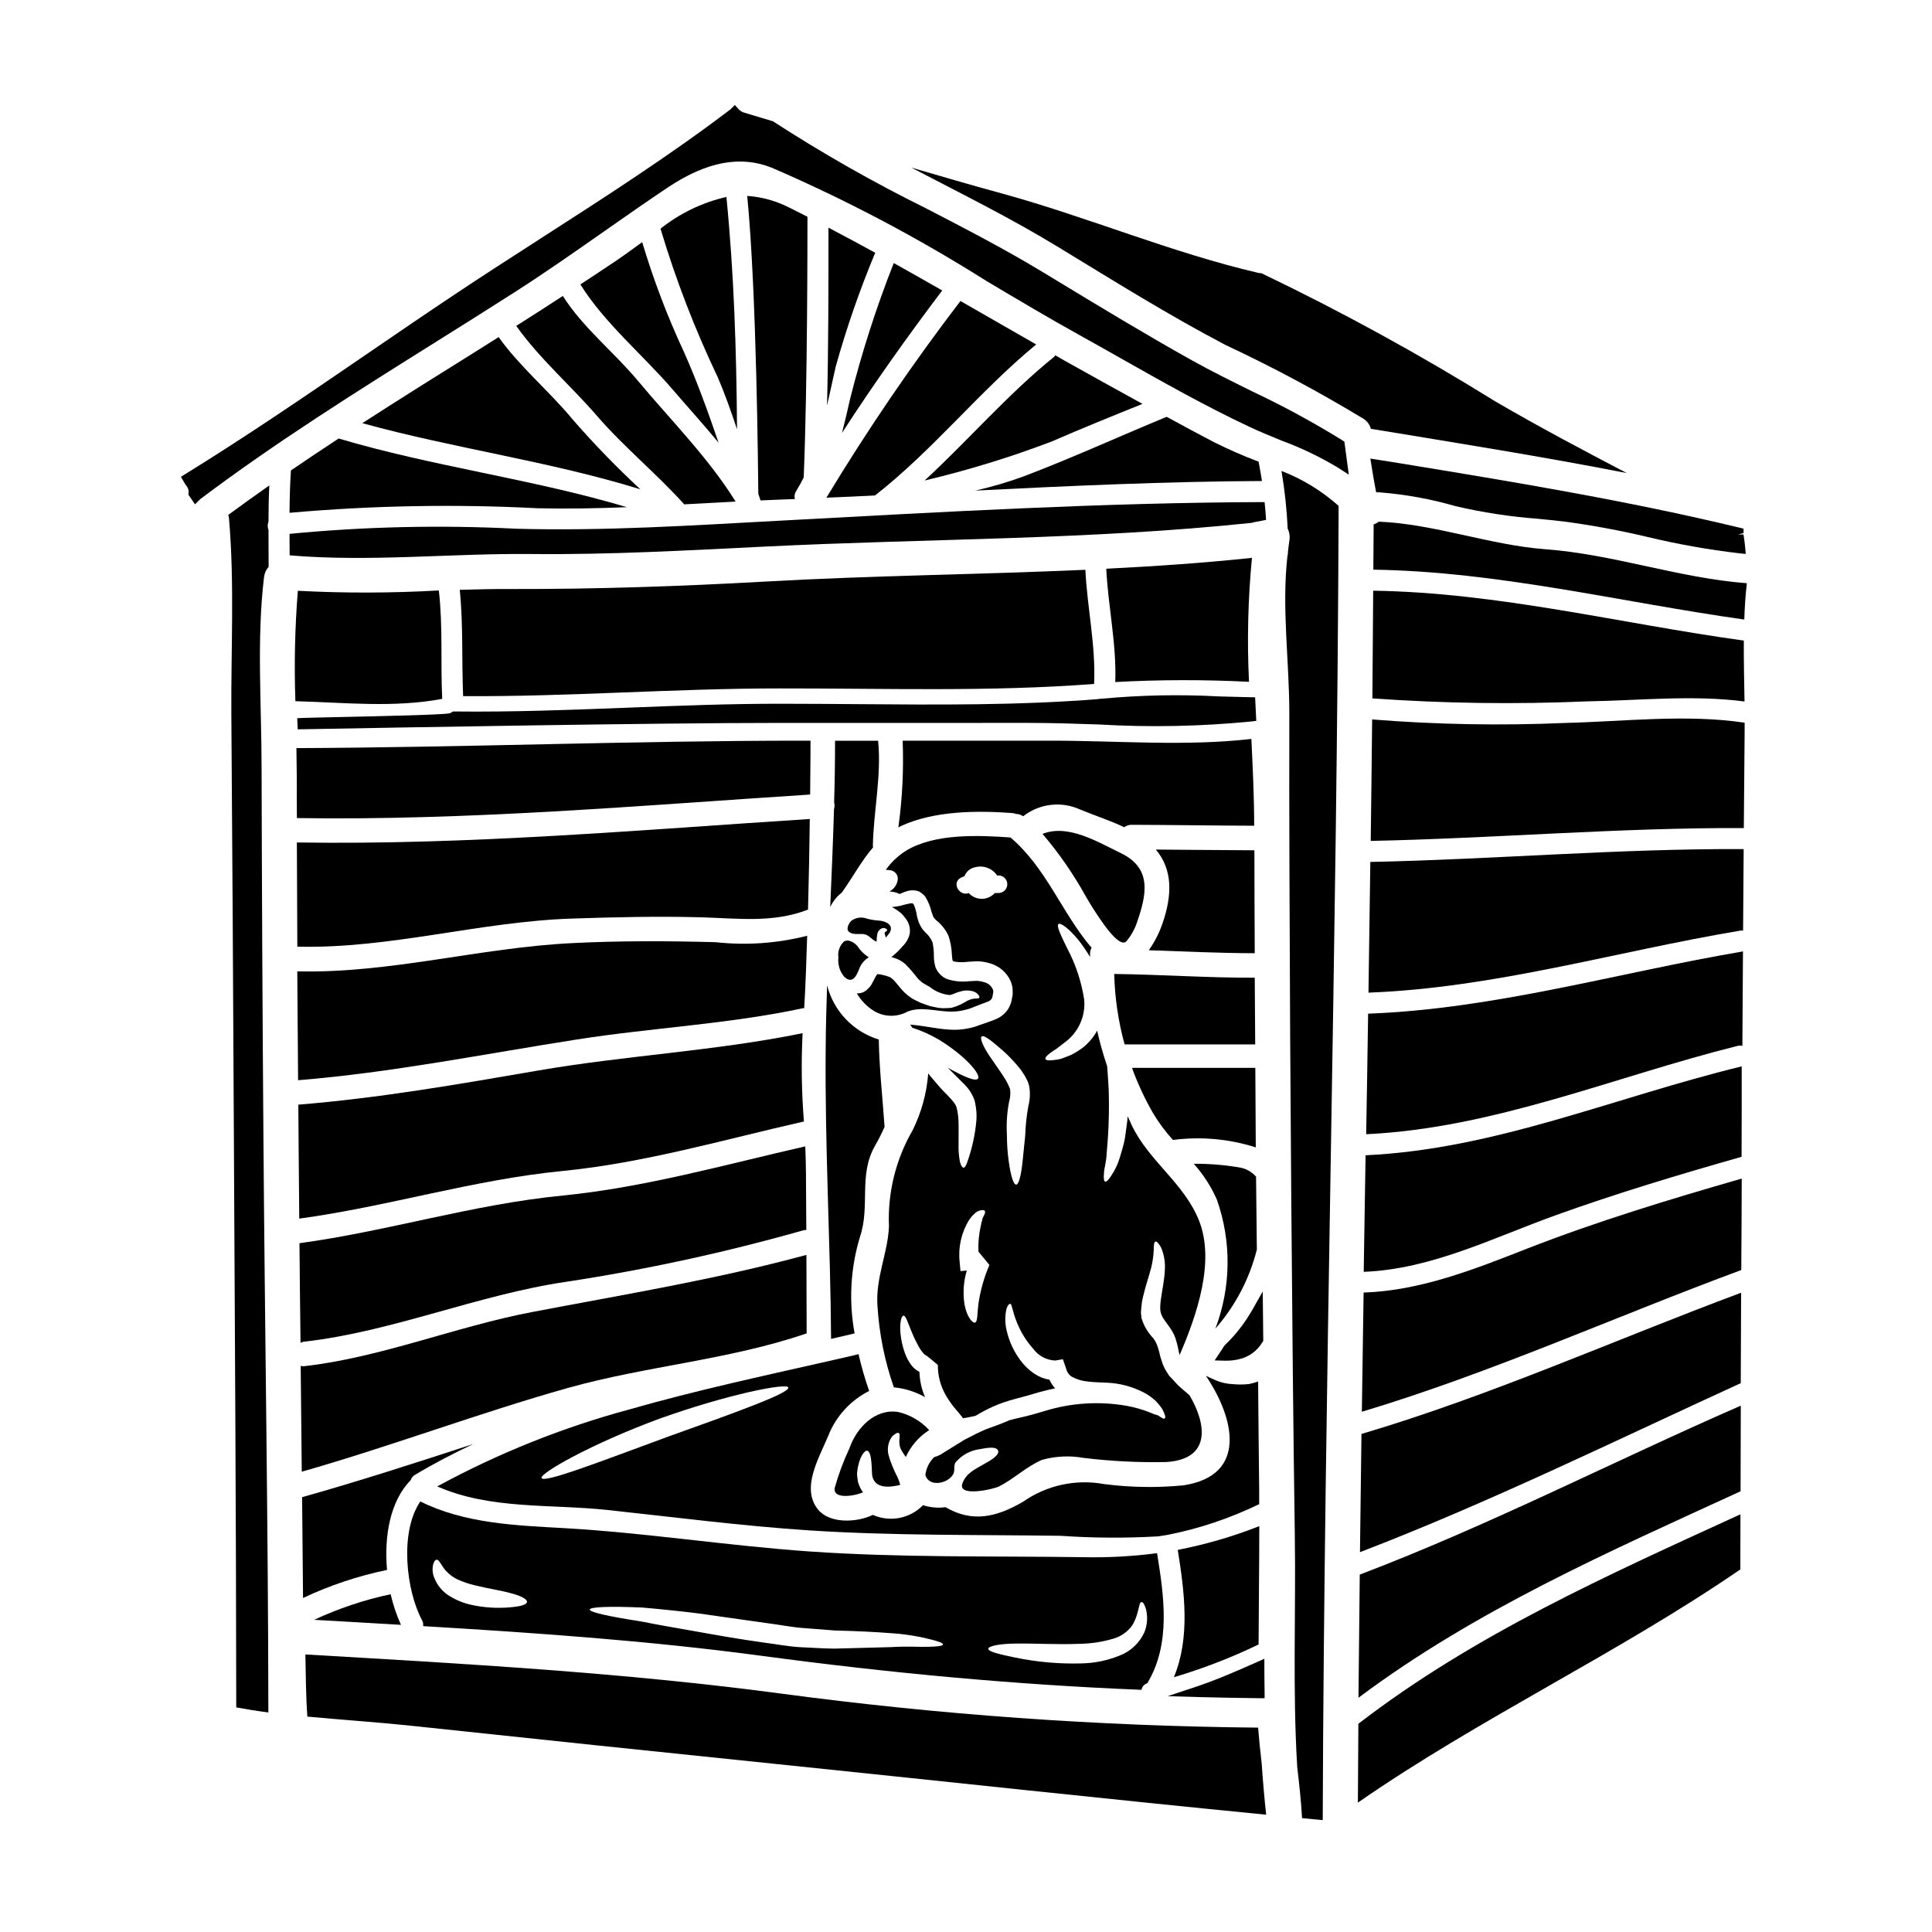
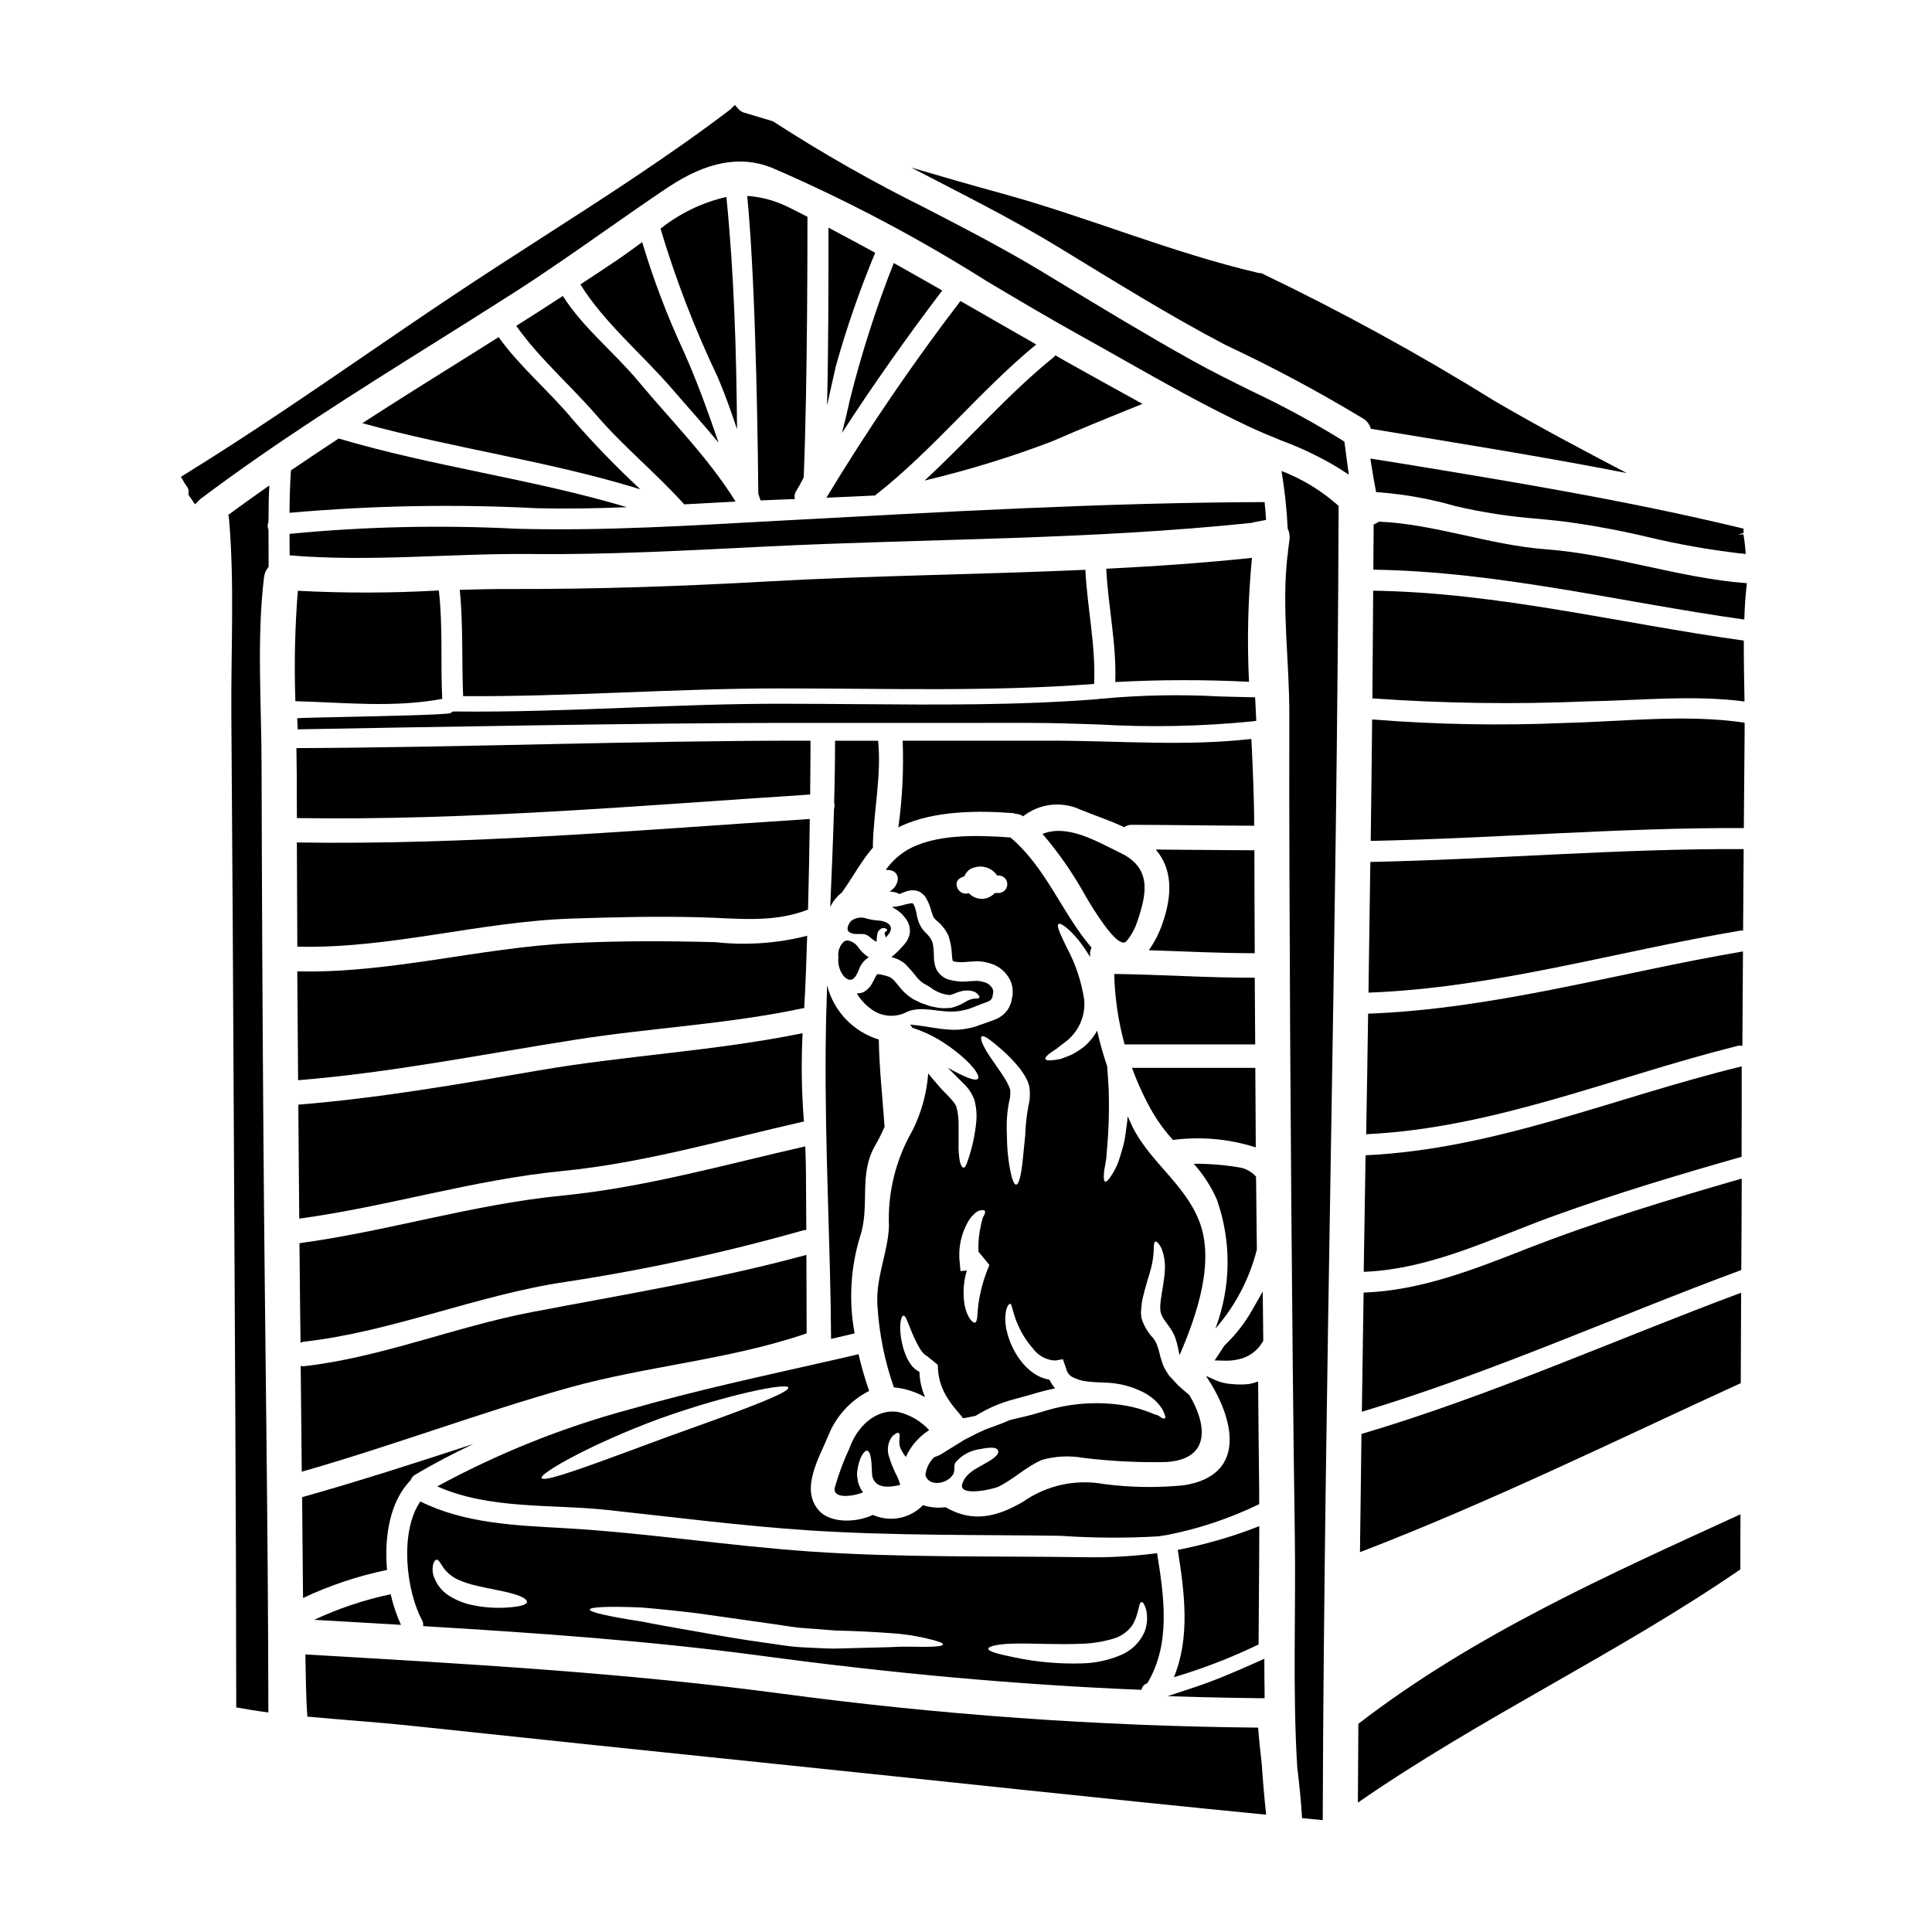
<svg xmlns="http://www.w3.org/2000/svg" fill="#000000" width="800px" height="800px" version="1.1" viewBox="144 144 512 512">
  <g>
    <path d="m433.95 325.25c0.469-10.156-1.824-20.121-2.316-30.246-28.297 1.266-56.621 1.516-84.941 3.125-22.508 1.266-44.703 2.012-67.27 1.969-4.519-0.031-9.055 0.09-13.586 0.215 0.957 9.379 0.492 18.758 0.898 28.172 27.922 0.184 55.781-2.043 83.703-2.043 27.73-0.043 55.859 0.941 83.512-1.191z" />
    <path d="m215.37 272.65c-3.652 2.539-7.273 5.172-10.867 7.801 0.098 0.336 0.16 0.676 0.188 1.023 1.488 17.18 0.496 34.855 0.621 52.066 0.262 36 0.48 71.992 0.648 107.98 0.246 51.664 0.617 103.3 0.648 154.96 2.723 0.496 5.574 0.961 8.512 1.336-0.062-50.492-0.93-100.95-1.301-151.44-0.25-32.969-0.414-65.945-0.496-98.938 0-16.562-1.332-33.992 0.648-50.492h0.008c0.109-1.012 0.531-1.965 1.207-2.723 0-3.25-0.031-6.531-0.031-9.781-0.281-0.707-0.281-1.492 0-2.199 0-3.223 0.059-6.41 0.215-9.598z" />
    <path d="m472.18 453.34c-3.906-0.645-7.863-0.957-11.828-0.93 2.539 2.824 4.609 6.031 6.133 9.504 3.914 11.082 3.773 23.191-0.391 34.18 5.273-6.016 9.039-13.203 10.988-20.961-0.059-6.438-0.152-12.879-0.215-19.312h-0.004c-1.207-1.367-2.871-2.246-4.684-2.481z" />
    <path d="m371.79 400.53c0.484-1.184 1.344-2.172 2.445-2.82-1.219-0.789-2.262-1.824-3.062-3.035-0.531-0.625-1.23-1.09-2.016-1.328-0.492-0.172-1.035-0.113-1.484 0.156-1.168 1.082-1.723 2.668-1.488 4.238-0.203 1.816 0.332 3.633 1.488 5.047 2.324 2.258 3.375-0.371 4.117-2.258z" />
    <path d="m468.3 500.85c-0.211 0.395-0.465 0.75-0.934 1.453l-1.473 2.223 2.664 0.07h0.453c1.129 0.008 2.258-0.125 3.356-0.395 2.578-0.574 4.809-2.191 6.16-4.461l0.254-0.395-0.141-13.086-2.672 4.703c-1.977 3.523-4.465 6.734-7.379 9.531z" />
    <path d="m468.81 235.44c12.523 5.867 24.73 12.398 36.562 19.562 0.945 0.605 1.629 1.547 1.914 2.633 22.66 3.742 45.32 7.336 67.824 11.734-11.73-6.133-23.461-12.352-34.918-19.039h0.004c-20.008-12.426-40.676-23.75-61.914-33.93-0.289 0-0.582-0.031-0.867-0.094-23.188-5.414-44.98-14.734-67.855-21.02-8.051-2.195-16.035-4.519-24.055-6.871 13.125 6.84 26.371 13.402 38.879 21.02 14.645 8.914 29.227 18.047 44.426 26.004z" />
    <path d="m264.03 332.56-0.395 0.246 0.004 0.004c-0.148 0.102-0.312 0.18-0.488 0.223-2.238 0.414-17.844 0.746-28.184 0.973-6.121 0.129-10.957 0.234-12.203 0.328l0.133 2.949c28.125-0.512 94.008-1.703 127.53-1.703l66.289-0.004c6.106 0 12.375 0.207 18.438 0.414 13.469 0.793 26.977 0.531 40.406-0.789l1.363-0.168-0.301-6.242-1.375-0.023c-2.754-0.051-5.512-0.133-8.266-0.211v-0.004c-10.352-0.559-20.734-0.352-31.059 0.617l-0.672 0.031-0.051 0.051c-21.16 1.699-42.938 1.523-64.02 1.352-6.508-0.047-12.988-0.102-19.48-0.102-13.898-0.039-27.867 0.516-41.441 1.043-14.992 0.582-30.512 1.18-45.754 1.004z" />
    <path d="m364.02 384.37c0.703-1.484 1.742-2.789 3.035-3.805l0.09-0.09c2.941-4.148 5.172-8.391 8.234-11.918 0-0.125-0.062-0.246-0.062-0.395 0.188-9.348 2.32-18.543 1.395-27.859h-11.414c0 5.481-0.082 10.918-0.246 16.316h-0.004c0.16 0.598 0.152 1.23-0.027 1.824-0.258 8.719-0.629 17.324-1 25.926z" />
    <path d="m382.97 528.47c0.328 0.566 0.691 1.113 1.082 1.641 1.332-2.922 3.481-5.394 6.191-7.117-2.191-2.391-5.047-4.062-8.203-4.801-6.129-0.961-11.02 4.148-12.91 9.57-1.598 3.414-2.914 6.953-3.938 10.582-0.434 3.188 5.57 2.016 7.523 1.145-0.031-0.059-0.094-0.121-0.125-0.184-0.219-0.305-0.414-0.625-0.59-0.961l-0.312-0.711-0.121-0.34-0.031-0.094-0.121-0.281v0.004c-0.016-0.105-0.035-0.207-0.062-0.309-0.031-0.312-0.094-0.617-0.125-0.93-0.109-0.551-0.129-1.113-0.059-1.672 0.492-4.086 2.012-5.664 2.598-5.57 1.457 0.215 1.18 5.695 1.395 6.746 0.742 3.219 4.148 3.035 6.902 2.445 0.152-0.059 0.395-0.121 0.496-0.152-0.172-0.695-0.41-1.367-0.715-2.012-0.984-1.879-1.785-3.848-2.383-5.883-0.238-0.984-0.23-2.019 0.031-3 0.199-0.715 0.535-1.383 0.992-1.969 0.867-0.789 1.426-1.051 1.703-0.836 0.688 0.48-0.52 2.586 0.781 4.688z" />
    <path d="m378.57 391c-0.277 0.309-0.121 0.309-0.031 0.707v0.004c0.051 0.254 0.125 0.5 0.223 0.742 0.039-0.07 0.09-0.133 0.152-0.184l0.527-0.648v-0.004c0.121-0.148 0.234-0.301 0.336-0.465 1.145-1.969-0.898-3.035-2.852-3.188h0.004c-1.086-0.062-2.164-0.242-3.215-0.527-1.398-0.52-2.965-0.289-4.148 0.617-0.648 0.652-1.426 2.199-0.59 2.883 1.055 0.898 2.691 0.465 3.938 0.617 1.242 0.152 1.922 1.238 3.004 1.828 0.152 0.062 0.281 0.125 0.395 0.184h-0.004c0-0.684 0.062-1.367 0.184-2.043 0.109-0.539 0.418-1.016 0.871-1.328 0.32-0.234 0.727-0.316 1.113-0.219 0.465 0.152 0.648 0.344 0.617 0.527-0.031 0.188-0.242 0.34-0.523 0.496z" />
    <path d="m507.91 300.54c-0.062 9.531-0.137 19.047-0.215 28.539h-0.004c18.957 1.348 37.973 1.609 56.957 0.789 13.746-0.215 27.945-1.762 41.668 0.031-0.09-5.352-0.215-10.773-0.184-16.137-32.754-4.523-65.039-12.73-98.223-13.223z" />
    <path d="m307.16 213.18c-3.094 2.106-6.223 4.117-9.348 6.191 6.297 10.184 16.684 18.789 24.453 27.859 4.059 4.723 8.234 9.32 12.168 14.086-2.754-8.02-5.606-16.004-9.102-23.867-4.422-9.477-8.148-19.266-11.145-29.285-2.293 1.672-4.609 3.375-7.027 5.016z" />
    <path d="m453.89 495.64c0.672 0.91 1.211 1.91 1.605 2.973 0.277 0.828 0.504 1.676 0.68 2.535l0.281 1.363 0.156 0.586c4.582-10.629 9.469-24.828 5.117-35.691-3.992-9.938-13.219-15.633-17.797-25.191-0.371-0.789-0.711-1.574-1.082-2.387-0.062 0.871-0.156 1.703-0.281 2.539-0.246 1.547-0.344 2.973-0.68 4.398-0.34 1.426-0.742 2.66-1.082 3.836v0.004c-0.504 1.773-1.289 3.457-2.324 4.984-0.711 1.113-1.27 1.668-1.609 1.547s-0.434-0.898-0.312-2.199c0.031-1.301 0.68-3.188 0.711-5.352h0.004c0.543-5.691 0.719-11.41 0.527-17.125-0.125-2.043-0.246-3.992-0.395-5.902-1.055-3.098-1.945-6.254-2.664-9.445-0.207 0.418-0.445 0.82-0.711 1.203-0.828 1.223-1.828 2.32-2.973 3.25-0.996 0.742-2.047 1.402-3.148 1.969-1.023 0.434-1.969 0.789-2.785 1.082h-0.004c-0.691 0.16-1.395 0.273-2.106 0.34-1.145 0.125-1.859 0.031-1.969-0.309s0.312-0.871 1.238-1.574c0.465-0.344 1.082-0.742 1.762-1.18 0.586-0.465 1.238-0.992 1.949-1.52h0.004c3.68-2.586 5.711-6.934 5.324-11.414-0.727-4.82-2.277-9.48-4.582-13.777-1.73-3.543-2.816-5.848-2.227-6.297 0.527-0.434 2.691 1.082 5.356 4.328 1.09 1.402 2.094 2.871 3 4.398v-0.992c0.02-0.508 0.156-1.008 0.395-1.457-7.871-9.254-12.043-21.254-21.488-29.223-8.637-0.617-20.242-1.082-27.766 3.562l0.004 0.004c-2.066 1.312-3.856 3.016-5.277 5.012 0.5 0.008 0.996 0.059 1.484 0.16 1.012 0.266 1.715 1.18 1.707 2.227-0.102 1.43-0.949 2.703-2.234 3.34 0.266 0 0.531 0.035 0.789 0.098 0.668 0.078 1.316 0.277 1.918 0.586 0.699-0.328 1.426-0.609 2.168-0.836 0.367-0.074 0.738-0.125 1.113-0.152 0.469-0.016 0.938 0.035 1.395 0.152l0.184 0.062 0.094 0.031c0.062 0.031 0.371 0.152 0.371 0.152l0.59 0.434c0.379 0.27 0.707 0.605 0.961 0.992 0.727 1.199 1.258 2.504 1.574 3.871 0.09 0.312 0.184 0.527 0.281 0.789l-0.004-0.004c0.051 0.176 0.121 0.34 0.215 0.492-0.184 0 0.789 1.086 0.871 1.055 1.344 1.094 2.422 2.481 3.148 4.055 0.531 1.621 0.832 3.309 0.895 5.016 0.152 1.859 0.184 1.547 0.527 1.766 1.195 0.223 2.418 0.254 3.621 0.09l1.301-0.09c0.496-0.031 0.992-0.062 1.363-0.062 1.113 0.039 2.215 0.227 3.281 0.555 2.414 0.68 4.406 2.387 5.449 4.664 0.277 0.641 0.457 1.32 0.527 2.012 0.031 0.375 0.031 0.742 0.031 1.113h0.004c0.02 0.301-0.004 0.605-0.066 0.898l-0.246 1.238c-0.02 0.137-0.055 0.266-0.094 0.395 0 0.031-0.09 0.281-0.09 0.281l-0.184 0.465c-0.156 0.312-0.246 0.586-0.434 0.898l-0.004-0.004c-0.695 1.145-1.707 2.059-2.91 2.637-0.844 0.395-1.711 0.734-2.598 1.016-0.789 0.281-1.551 0.559-2.289 0.789h-0.004c-0.855 0.355-1.75 0.617-2.664 0.789-1.715 0.379-3.477 0.504-5.231 0.371-3.34-0.215-6.066-0.871-8.605-1.145l-1.797-0.188c0.055 0.023 0.102 0.07 0.125 0.125 0.184 0.227 0.348 0.465 0.496 0.711 2.418 0.777 4.742 1.816 6.938 3.094 7.027 4.273 11.328 9.289 10.461 10.402-0.648 0.836-3.836-0.559-8.02-2.91 1.484 1.484 3.035 3.031 4.672 4.672v0.004c0.609 0.637 1.137 1.344 1.574 2.106 0.266 0.473 0.504 0.957 0.715 1.457 0.152 0.355 0.254 0.73 0.305 1.113 0.332 1.492 0.449 3.023 0.344 4.551-0.324 3.758-1.129 7.461-2.387 11.02-0.34 1.02-0.711 1.609-1.051 1.574-0.34-0.035-0.68-0.59-0.961-1.672-0.266-1.5-0.379-3.023-0.332-4.547-0.027-1.891 0.062-4.117-0.027-6.375-0.051-1.078-0.207-2.144-0.465-3.188-0.094-0.246-0.188-0.789-0.312-0.789-0.094-0.121-0.094-0.215-0.215-0.395-0.312-0.445-0.652-0.871-1.023-1.266-0.789-0.93-1.859-1.891-2.879-3.035-0.867-1.023-1.734-2.043-2.539-2.973-0.18-0.25-0.375-0.488-0.586-0.711-0.395 5.246-1.805 10.363-4.148 15.074-4.457 7.703-6.625 16.52-6.254 25.414-0.281 7.184-3.621 13.652-3.035 21.254 0.461 7.305 1.918 14.516 4.332 21.426 2.906 0.273 5.723 1.16 8.266 2.602-0.914-2.129-1.418-4.406-1.484-6.719-0.059-0.008-0.113-0.031-0.16-0.062-0.754-0.41-1.418-0.969-1.945-1.641-0.734-0.984-1.32-2.066-1.738-3.223-0.613-1.684-1.008-3.441-1.18-5.231-0.281-2.941 0.277-4.797 0.836-4.723s0.992 1.516 2.012 4.023c0.578 1.445 1.25 2.852 2.008 4.211 0.387 0.715 0.867 1.379 1.426 1.969 0.246 0.184 0.465 0.375 0.559 0.375s3.062 2.477 3.062 2.477v-0.004c-0.031 2.801 0.688 5.559 2.074 7.988 0.762 1.328 1.645 2.582 2.633 3.746l0.789 0.926c0.246 0.312 0.527 0.652 0.84 1.023 0.152 0.246 0.277 0.371 0.34 0.465 0.246-0.031 0.742-0.125 1.238-0.215 0.711-0.152 1.426-0.281 2.074-0.434v-0.004c1.43-0.863 2.906-1.648 4.422-2.359 1.988-0.887 4.051-1.602 6.16-2.137 1.969-0.492 4.059-1.113 6.254-1.762 1.395-0.371 2.852-0.742 4.242-1.02v-0.004c-0.605-0.684-1.109-1.457-1.488-2.289-1.465-0.242-2.859-0.805-4.082-1.641-1.473-1.004-2.75-2.262-3.777-3.715-1.629-2.242-2.801-4.785-3.438-7.481-0.469-1.801-0.531-3.684-0.188-5.512 0.281-1.305 0.789-1.766 1.082-1.766 0.297 0 0.438 0.789 0.742 1.859h0.004c0.391 1.488 0.918 2.938 1.574 4.328 0.961 2.074 2.223 3.992 3.746 5.695 1.371 1.898 3.539 3.059 5.879 3.148l2.016-0.344 0.867 2.508c0.195 0.863 0.715 1.617 1.453 2.106 1.336 0.734 2.809 1.176 4.328 1.301 1.574 0.215 3.406 0.215 5.117 0.312v-0.004c3.332 0.156 6.594 1.023 9.566 2.539 1.156 0.594 2.231 1.344 3.188 2.231 0.68 0.68 1.293 1.426 1.828 2.227 0.738 1.426 0.957 2.258 0.648 2.449-0.312 0.246-0.898-0.188-1.793-0.789-0.707-0.176-1.391-0.426-2.047-0.742-2.035-0.805-4.144-1.406-6.297-1.797-7.285-1.266-14.766-0.777-21.824 1.426-2.133 0.648-4.238 1.238-6.469 1.73-0.871 0.188-1.859 0.438-2.785 0.684-1.113 0.523-2.57 1.082-4.273 1.699-0.617 0.215-1.301 0.465-1.969 0.711-0.465 0.215-0.93 0.434-1.363 0.617-0.434 0.184-0.789 0.375-1.18 0.559-0.215 0.09-0.68 0.371-1.023 0.527-0.707 0.371-1.391 0.707-2.074 1.051-2.414 1.516-4.394 2.723-5.785 3.59v0.008c-0.676 0.449-1.418 0.781-2.203 0.992-1.312 1.266-2.144 2.953-2.359 4.766 0.961 3.312 6.066 2.289 7.398-0.281 0.523-0.988 0.027-2.133 0.586-3.062 1.66-1.969 4.004-3.234 6.562-3.543 0.93-0.152 4.211-0.93 4.723 0.375 0.586 1.391-3.066 3.215-3.871 3.68-2.258 1.305-4.488 2.289-5.539 4.926-1.551 3.867 8.141 1.672 9.629 0.93 4.023-2.012 7.273-5.293 11.453-7.059 3.555-0.992 7.289-1.176 10.926-0.527 7.309 0.895 14.676 1.266 22.039 1.102 12.039-0.789 10.523-10.277 6.066-17.734-0.93-0.789-1.969-1.641-3.004-2.602-0.461-0.496-0.926-1.02-1.422-1.547l-0.742-0.789-0.184-0.184c-0.105-0.137-0.199-0.281-0.281-0.434l-0.371-0.586h0.004c-0.539-0.805-0.957-1.68-1.242-2.602l-0.434-1.363-0.246-1.023c-0.184-0.789-0.422-1.562-0.711-2.316-0.234-0.547-0.527-1.066-0.867-1.551-1.473-1.52-2.566-3.363-3.188-5.387l-0.062-0.617-0.031-0.312-0.031-0.152c0-0.062-0.031-0.496-0.031-0.496l0.125-1.395v0.004c0.059-0.859 0.188-1.707 0.391-2.539 0.742-3.188 1.641-5.664 2.168-7.738h0.004c0.406-1.602 0.648-3.242 0.711-4.894-0.031-1.301 0.121-2.074 0.465-2.168s0.867 0.496 1.516 1.641c0.77 1.867 1.098 3.891 0.961 5.906-0.094 2.481-0.711 5.262-1.086 8.02-0.477 3.68 0.207 4.176 2.281 7.043zm-45.133-114.99c-0.395 0-0.789 0-1.145 0.031h-0.004c-0.879 0.969-2.125 1.52-3.434 1.52-1.309 0-2.559-0.551-3.438-1.52-2.539 0.93-4.644-2.785-2.074-4.09 0.297-0.148 0.605-0.27 0.926-0.367 0.473-1.277 1.598-2.199 2.945-2.414 2.188-0.551 4.484 0.34 5.727 2.227 0.152 0 0.309-0.031 0.496-0.031 1.227 0.074 2.188 1.09 2.188 2.324 0 1.23-0.961 2.25-2.188 2.32zm-5.481 109c-0.344 2.691-0.156 4.519-0.84 4.828-0.586 0.309-2.164-1.305-2.816-4.676-0.488-3.039-0.289-6.148 0.59-9.098l-1.672 0.152-0.215-2.414h-0.004c-0.43-3.891 0.453-7.812 2.508-11.145 0.215-0.277 0.434-0.586 0.617-0.836 0.25-0.277 0.512-0.539 0.789-0.785 0.352-0.391 0.801-0.676 1.297-0.836 0.711-0.215 1.207-0.215 1.426 0.031 0.215 0.246 0.094 0.742-0.281 1.426h0.004c-0.223 0.332-0.355 0.715-0.395 1.113-0.047 0.191-0.109 0.375-0.184 0.555-0.031 0.246-0.094 0.527-0.152 0.789h-0.004c-0.527 2.269-0.742 4.606-0.648 6.934l2.91 3.543c-1.438 3.328-2.422 6.832-2.93 10.418zm13.254-52.535c-0.477 2.59-0.758 5.207-0.84 7.836-0.246 2.508-0.465 4.766-0.68 6.691-0.395 3.867-1.02 6.297-1.73 6.297s-1.426-2.363-1.969-6.25c-0.316-2.289-0.473-4.598-0.465-6.906-0.18-2.922 0.008-5.856 0.559-8.73 0.297-1.02 0.402-2.086 0.305-3.148 0-0.062-0.027-0.125-0.027-0.215v-0.062l-0.094-0.215-0.395-0.93c-0.219-0.48-0.469-0.945-0.742-1.395-1.18-1.922-2.57-3.805-3.652-5.414-2.227-3.148-3.25-5.606-2.629-6.008 0.621-0.402 2.445 1.02 5.414 3.59 1.781 1.578 3.418 3.309 4.894 5.172 0.395 0.648 0.988 1.395 1.266 1.969l0.465 0.898 0.121 0.246c0.094 0.215 0.094 0.281 0.156 0.434l0.246 0.789 0.004-0.004c0.312 1.781 0.242 3.606-0.207 5.356z" />
    <path d="m553.48 289.55c-14.703-1.113-29.441-6.715-44.082-7.305h-0.004c-0.414 0.312-0.871 0.566-1.359 0.742-0.031 3.996-0.062 7.988-0.09 11.98 33.215 0.496 65.531 8.605 98.312 13.219 0.094-3.25 0.312-6.438 0.68-9.629-18.047-1.359-35.324-7.676-53.457-9.008z" />
    <path d="m431.04 556.67c-24.145-0.34-48.387 0.156-72.496-1.516-21.793-1.516-43.402-4.957-65.164-6.191-12.848-0.711-26.312-1.238-37.984-7.059-5.574 8.078-3.746 23.742 0.465 31.488 0.254 0.477 0.352 1.02 0.277 1.551 29.996 1.793 59.867 3.867 89.742 7.871 33.559 4.519 66.992 7.648 100.64 9.008v0.004c0.125-0.824 0.715-1.5 1.516-1.734 6.297-10.43 4.461-22.934 2.602-34.484-6.496 0.848-13.051 1.203-19.598 1.062zm-151.81 13.281c-3.559 0.32-7.144 0.078-10.629-0.715-2.09-0.496-4.082-1.355-5.879-2.535-1.582-1.074-2.816-2.594-3.543-4.363-0.539-1.16-0.676-2.469-0.395-3.715 0.215-0.742 0.496-1.207 0.871-1.27 0.738-0.215 1.422 1.891 2.723 3.148v-0.004c0.824 0.863 1.801 1.562 2.879 2.07 1.496 0.672 3.051 1.199 4.644 1.574 3.543 0.867 7.121 1.391 9.691 2.133 2.598 0.68 4.176 1.574 4.055 2.289-0.125 0.719-1.785 1.168-4.418 1.387zm110.86 10.465c-2.387 0.09-5.727-0.188-9.969 0.09-4.301 0.125-9.406 0.246-15.074 0.395-2.848-0.027-5.785-0.242-8.852-0.371-3.34-0.184-6.297-0.789-9.598-1.207-6.504-0.898-12.566-1.969-18.141-2.973-5.512-0.957-10.461-1.828-14.609-2.66-8.449-1.301-13.648-2.445-13.559-3.148 0.09-0.703 5.356-0.898 13.898-0.527 4.273 0.371 9.379 0.867 15.016 1.574 5.57 0.789 11.703 1.641 18.141 2.57 3.125 0.395 6.438 1.051 9.223 1.266 3.035 0.215 5.977 0.465 8.793 0.68 5.512 0.125 10.523 0.375 14.859 0.711l-0.008 0.004c3.43 0.203 6.828 0.73 10.156 1.574 2.363 0.559 3.621 1.055 3.543 1.426-0.078 0.367-1.438 0.535-3.824 0.598zm57.238-3.965h-0.004c-1.277 2.898-3.664 5.168-6.625 6.297-3.215 1.309-6.648 2.012-10.121 2.074-5.922 0.164-11.844-0.363-17.645-1.574-4.363-0.898-6.996-1.574-7.027-2.289-0.031-0.715 2.879-1.363 7.336-1.395 4.488-0.09 10.629 0.312 17.086 0.062 2.918-0.059 5.812-0.508 8.609-1.328 2.039-0.559 3.832-1.793 5.078-3.5 1.918-3.066 1.668-6.223 2.508-6.223 0.371-0.062 0.789 0.59 1.18 1.891 0.488 1.984 0.355 4.074-0.379 5.984z" />
    <path d="m356.99 270.54c1.023-24.887 0.992-64.418 0.992-69.094-1.574-0.789-3.125-1.609-4.723-2.387v0.004c-3.492-1.801-7.316-2.875-11.238-3.148 2.508 25.539 2.879 73.996 2.941 78.941 0.184 0.586 0.371 1.18 0.586 1.762 1.703-0.062 3.41-0.152 5.141-0.215 1.332-0.031 2.66-0.094 3.965-0.152v-0.004c-0.203-0.719-0.082-1.488 0.34-2.106 0.73-1.184 1.379-2.394 1.996-3.602z" />
    <path d="m221.1 268.66c-0.246 3.742-0.344 7.477-0.375 11.238h0.004c21.855-1.938 43.816-2.34 65.73-1.207 7.922 0.184 15.816 0.031 23.68-0.281-24.98-7.457-51.418-10.773-76.398-18.199-4.25 2.781-8.434 5.602-12.641 8.449z" />
    <path d="m393.7 220.98c-4.269-2.449-8.547-4.859-12.848-7.273h0.004c-4.617 11.711-8.473 23.703-11.547 35.91-0.68 3.062-1.395 6.098-2.168 9.102 8.367-12.914 17.25-25.449 26.559-37.738z" />
    <path d="m363.18 251.48c0.789-3.469 1.52-6.965 2.32-10.434h0.004c2.859-10.223 6.348-20.262 10.434-30.059-4.117-2.258-8.246-4.477-12.383-6.652 0 15.477 0 31.293-0.375 47.145z" />
    <path d="m270.01 237.2c-10.027 6.254-20.074 12.535-29.996 18.945 24.238 6.691 49.684 10.094 73.68 17.523-6.266-5.812-12.215-11.949-17.832-18.391-6.223-7.555-14.023-13.961-19.723-21.945-2.043 1.266-4.086 2.598-6.129 3.867z" />
    <path d="m339.32 257.76c-0.156-20.988-0.809-41.418-2.816-61.57-6.379 1.461-12.348 4.34-17.461 8.418 4.035 13.492 9.105 26.652 15.168 39.363 1.949 4.535 3.559 9.148 5.109 13.789z" />
    <path d="m280.81 230.36c6.008 8.512 14.562 15.941 21.359 23.805 7.211 8.355 15.789 15.293 23.156 23.492l13.617-0.738c-7.242-11.645-17.055-21.422-25.816-31.918-6.438-7.738-14.562-14.055-19.969-22.57-4.082 2.676-8.199 5.305-12.348 7.93z" />
-     <path d="m402.47 274.01c25.293-1.266 50.613-2.414 75.965-2.539-0.277-1.699-0.555-3.438-0.898-5.117h0.004c-3.984-1.508-7.891-3.215-11.703-5.117-4.238-2.195-8.449-4.488-12.66-6.777-12.594 5.199-25.043 10.895-37.738 15.723h0.004c-4.238 1.559-8.57 2.836-12.973 3.828z" />
    <path d="m477.62 594.04h1.512v-1.516c-0.031-2.219-0.062-4.445-0.062-6.664v-2.266l-2.074 0.918c-4.816 2.133-10.277 4.551-15.656 6.356l-7.871 2.633 8.266 0.242c5.277 0.156 10.582 0.219 15.887 0.297z" />
    <path d="m477.54 579.8c0.031-10.461 0.184-20.957 0.184-31.359-6.992 2.754-14.227 4.863-21.605 6.297 1.793 11.238 3.34 23.188-1.023 33.742 7.703-2.285 15.207-5.188 22.445-8.68z" />
    <path d="m375.88 275.31c15.449-12.074 27.609-27.582 42.723-40.027-6.691-3.805-13.344-7.676-20.074-11.512v-0.004c-12.781 16.719-24.641 34.121-35.527 52.129 4.301-0.184 8.578-0.367 12.879-0.586z" />
    <path d="m284.9 290.82c20.742 0.215 41.113-0.961 61.797-1.969 43.086-2.137 86.117-1.766 129.05-6.297h-0.004c0.18-0.039 0.355-0.09 0.527-0.152 1.082-0.215 2.164-0.395 3.25-0.621-0.094-1.574-0.215-3.148-0.395-4.723-42.719 0.125-85.777 2.633-128.41 4.926-23.465 1.266-46.527 2.781-70.023 2.133l0.008-0.004c-19.996-1.016-40.039-0.559-59.965 1.363 0 1.891 0 3.777 0.031 5.695 21.312 1.812 42.766-0.566 64.125-0.352z" />
    <path d="m423.67 238.16c-0.121 0.121-0.184 0.281-0.309 0.395-12.352 9.969-22.691 22.074-34.328 32.781v0.004c11.441-2.707 22.695-6.16 33.684-10.34 7.953-3.469 16.004-6.719 24.055-9.965-6.938-3.816-13.852-7.656-20.746-11.512-0.77-0.465-1.578-0.906-2.356-1.363z" />
    <path d="m453.27 550.79c8.461-1.656 16.672-4.406 24.426-8.172v-3.652c-0.125-9.629-0.188-19.227-0.281-28.852-0.805 0.289-1.633 0.52-2.473 0.68-1.473 0.152-2.957 0.152-4.43 0-1.457-0.074-2.894-0.398-4.242-0.961-0.957-0.465-1.859-0.809-2.691-1.207 7.477 11.02 11.238 26.371-5.945 29.004-7.016 0.68-14.09 0.566-21.082-0.34-7.492-1.371-15.219 0.324-21.449 4.703-7 4.059-13.406 5.606-20.527 1.426-2.004 0.27-4.047 0.09-5.973-0.527-3.449 3.559-8.754 4.586-13.281 2.57-4.207 2.043-11.391 2.387-14.484-1.363-4.723-5.664 0.281-13.836 2.691-19.68 2.039-5.121 5.883-9.32 10.805-11.805-1.117-3.199-2.059-6.453-2.82-9.754 0 0.094-18.727 4.273-20.215 4.613-4.457 1.023-8.883 2.012-13.34 3.066-9.137 2.133-18.234 4.426-27.242 6.996l0.004-0.004c-17.684 4.785-34.746 11.625-50.844 20.379 13.961 6.191 30.211 4.644 45.133 6.254 17.891 1.918 35.598 4.238 53.555 5.414 22.133 1.426 44.328 1.113 66.492 1.426 8.594 0.594 17.219 0.645 25.82 0.152 0.586-0.059 1.18-0.184 1.762-0.277l0.004 0.004c0.207-0.047 0.418-0.078 0.629-0.094zm-132.64-25.91c-17.832 6.562-32.535 12.262-33.121 10.805-0.496-1.207 12.988-8.977 31.328-15.742 18.262-6.504 33.711-9.535 34.082-8.238 0.398 1.473-14.273 6.734-32.293 13.172z" />
    <path d="m507.16 265.53 0.324 2.023c0.309 1.914 0.613 3.836 0.988 5.75l0.215 1.129 1.148 0.062v0.004c6.738 0.543 13.402 1.762 19.898 3.637 7.16 1.672 14.441 2.789 21.777 3.34 2.273 0.227 4.562 0.453 6.867 0.719v0.004c7.465 0.988 14.875 2.356 22.203 4.098 8.004 1.918 16.117 3.367 24.293 4.328l1.762 0.172-0.148-1.766c-0.094-1.113-0.262-2.231-0.445-3.402l-1.461 0.023 1.477-0.395v-1.16l-1.133-0.273c-29.855-7.199-60.613-12.246-90.355-17.121z" />
-     <path d="m504.35 561.25c-0.121 10.867-0.234 21.758-0.34 32.668 30.926-23.156 66.305-38.668 101.26-54.711 0-7.559 0.027-15.137 0.059-22.691-33.68 14.699-66.402 31.605-100.79 44.699-0.059 0.035-0.121 0.004-0.184 0.035z" />
    <path d="m485.25 284.1c0.492 1.02 0.645 2.172 0.43 3.285-0.156 0.992-0.246 2.012-0.375 3.004v0.371l0.004-0.004c-0.023 0.191-0.062 0.379-0.121 0.559-1.574 13.867 0.527 28.043 0.496 41.973-0.031 13.777-0.02 27.551 0.031 41.328 0.09 29.348 0.254 58.695 0.492 88.039 0.246 29.348 0.496 58.691 0.93 88.035 0.312 20.398-0.617 41.176 0.648 61.664 0.527 4.461 1.023 8.945 1.27 13.465 1.828 0.188 3.652 0.375 5.481 0.527 0.395-116.09 3.836-232.17 4.211-348.29v0.008c-4.449-3.973-9.578-7.109-15.141-9.258 0.859 5.059 1.406 10.164 1.645 15.289z" />
    <path d="m503.98 600.82c-0.031 6.961-0.094 13.93-0.125 20.891 32.414-22.477 68.816-39.465 101.35-61.797 0-4.859 0.031-9.723 0.031-14.609-35.031 16.066-70.453 31.793-101.2 55.473 0 0.043-0.031 0.043-0.062 0.043z" />
    <path d="m499.7 260.66c-7.754-4.789-15.77-9.137-24.012-13.02-5.262-2.606-10.711-5.297-15.918-8.203-11.855-6.617-23.668-13.777-35.094-20.699l-4.211-2.555c-10.062-6.098-20.746-11.633-31.094-16.988-13.945-6.898-27.484-14.594-40.539-23.059l-7.555-2.262c-0.574-0.156-1.094-0.469-1.5-0.902l-1.039-1.152-1.18 1.18c-15.887 12.09-33.129 23.168-49.805 33.895-7.871 5.074-16.043 10.316-23.922 15.586-7.703 5.141-15.371 10.387-23.043 15.637-15.473 10.586-31.488 21.535-47.625 31.488l-1.207 0.75 0.699 1.23v0.004c0.277 0.492 0.586 0.965 0.926 1.414 0.324 0.469 0.465 1.047 0.395 1.613l-0.047 0.48 1.754 2.555 1.367-1.363c19.961-15.039 41.469-28.52 62.27-41.551 6.965-4.367 13.945-8.742 20.879-13.18 8.109-5.18 16.098-10.781 23.828-16.191 5.695-3.992 11.391-7.973 17.176-11.84 10.125-6.691 19.047-8.379 27.301-5.09 19.723 8.523 38.758 18.566 56.926 30.035 8.07 4.801 16.406 9.766 24.602 14.309 3.699 2.047 7.394 4.141 11.09 6.231 10.957 6.188 22.281 12.594 33.816 18.02 2.883 1.363 5.848 2.574 8.727 3.746h0.004c5.246 1.941 10.301 4.375 15.09 7.269l2.684 1.742-1.164-8.734z" />
    <path d="m252.83 536.27c0.191-0.598 0.598-1.105 1.145-1.418 4.988-3.004 10.156-5.668 15.449-8.176-15.055 4.922-30.121 9.812-45.363 14.086 0.094 8.914 0.184 17.797 0.246 26.715h0.004c7.098-3.344 14.57-5.84 22.258-7.43-0.797-8.906 0.812-18.266 6.262-23.777z" />
    <path d="m250.26 574.6c-1.184-2.606-2.098-5.324-2.731-8.113-6.992 1.484-13.793 3.758-20.273 6.781 7.676 0.434 15.324 0.867 23.004 1.332z" />
    <path d="m477.41 601.84c-42.359-0.398-84.652-3.422-126.64-9.051-41.914-5.574-83.707-7.871-125.84-10.34 0.121 5.481 0.121 10.988 0.527 16.469 8.914 0.836 18.078 1.457 26.219 2.289 33.684 3.59 67.363 7.117 101.04 10.586 42.289 4.363 84.543 8.977 126.83 13.121-0.492-4.457-0.867-8.973-1.18-13.496-0.367-3.199-0.707-6.391-0.957-9.578z" />
    <path d="m558.8 335.59c-17.059 0.742-34.148 0.43-51.168-0.93-0.125 10.742-0.215 21.453-0.375 32.191 33.004-0.68 65.879-3.543 98.875-3.406 0.094-8.578 0.121-17.117 0.215-25.695v-2.227c-15.383-2.32-32.129-0.309-47.547 0.066z" />
    <path d="m506.66 407.06c33.527-1.266 65.629-10.926 98.566-16.438 0.234-0.031 0.477-0.031 0.711 0 0.031-7.211 0.09-14.395 0.152-21.605-33.031-0.156-65.938 2.723-98.938 3.406-0.145 11.547-0.312 23.094-0.492 34.637z" />
    <path d="m504.41 555.34c34.395-13.219 67.113-29.316 100.91-44.793 0.031-9.289 0.062-15.977 0.094-23.961-33.559 12.508-66.215 27.242-100.61 37.426-0.152 10.434-0.277 20.898-0.398 31.328z" />
    <path d="m357.77 497.36c-0.031-6.934-0.031-13.867-0.062-20.801-24.176 6.562-48.227 10.461-72.816 15.168-20.121 3.836-40.059 12.07-60.332 14.332-0.293 0.02-0.586-0.012-0.871-0.09 0.094 9.348 0.188 18.699 0.281 28.043 23.773-6.777 46.898-15.539 70.645-22.227 20.961-5.848 42.539-7.367 63.156-14.426z" />
    <path d="m506.05 444.58c34.051-1.609 65.656-15.23 98.398-23.402 0.426-0.113 0.875-0.113 1.301 0 0.062-8.359 0.094-16.715 0.156-25.043-33.152 5.637-65.566 15.23-99.34 16.5-0.148 10.648-0.32 21.297-0.516 31.945z" />
    <path d="m505.37 486.55-0.465 31.578c34.328-10.309 66.988-25.141 100.55-37.555 0.062-8.078 0.105-16.156 0.121-24.238-19.16 5.512-38.445 11.363-56.988 18.605-13.977 5.481-28.109 11.086-43.215 11.609z" />
    <path d="m505.4 481.05c17.891-0.68 34.203-9.004 50.828-14.98 16.156-5.82 32.781-10.805 49.309-15.508 0.031-7.926 0.043-15.852 0.031-23.777v-0.184c-34.051 8.297-65.16 21.945-99.676 23.559-0.188 10.305-0.309 20.582-0.492 30.891z" />
    <path d="m454.85 446.1c7.371-0.961 14.863-0.289 21.945 1.969-0.027-7.031-0.09-14.055-0.121-21.082h-32.688c1.504 4.148 3.367 8.156 5.57 11.98 1.516 2.551 3.289 4.941 5.293 7.133z" />
    <path d="m450.3 369.14c4.519 5.324 4.363 12.133 1.766 19.594-0.859 2.523-2.078 4.91-3.625 7.086 9.348 0.309 18.699 0.789 28.078 0.789-0.031-9.055-0.094-18.172-0.094-27.273-8.695-0.039-17.426-0.133-26.125-0.195z" />
    <path d="m439.28 402.11c0.152 6.312 1.078 12.582 2.754 18.668h34.609c-0.031-5.883-0.094-11.766-0.121-17.676-12.414 0.047-24.797-0.84-37.242-0.992z" />
    <path d="m382.81 362.89c8.82-4.055 20.215-4.117 29.652-3.406h0.004c0.266 0.051 0.531 0.125 0.785 0.219 0.68 0 1.344 0.219 1.891 0.621 2.121-1.664 4.656-2.707 7.332-3.019 2.676-0.312 5.387 0.121 7.832 1.25 3.746 1.547 7.871 2.883 11.645 4.676 0.527-0.418 1.18-0.648 1.852-0.648 10.867 0.027 21.703 0.215 32.566 0.246 0-7.477-0.371-15.23-0.742-23.004-17.551 2.012-35.258 0.465-52.93 0.465l-39.484 0.004c0.301 7.688-0.082 15.383-1.145 23.004 0.246-0.129 0.465-0.293 0.742-0.406z" />
    <path d="m437.17 294.72c0.496 10.059 2.754 19.969 2.387 30.027h-0.004c11.805-0.641 23.637-0.66 35.445-0.062-0.531-10.953-0.27-21.93 0.785-32.848-12.859 1.363-25.734 2.234-38.613 2.883z" />
    <path d="m374.67 411.27c0.062 0.062 0.137 0.117 0.215 0.156 2.781 2.078 6.519 2.344 9.57 0.68 3.543-1.453 7.523-0.09 11.266-0.027h-0.004c1.348 0.043 2.691-0.105 3.996-0.438 0.676-0.141 1.332-0.348 1.969-0.617 0.742-0.312 1.52-0.586 2.289-0.898 0.93-0.34 1.52-0.555 2.047-0.789v0.004c0.328-0.141 0.602-0.379 0.789-0.684 0.062-0.062 0.152-0.395 0.184-0.395l0.215-1.203c0.094-0.281 0.031-0.344 0-0.395l0.004 0.004c-0.023-0.062-0.035-0.125-0.027-0.188 0.027-0.09-0.094-0.312-0.156-0.465h-0.004c-0.453-0.863-1.25-1.492-2.195-1.73-0.555-0.168-1.129-0.281-1.703-0.344-0.465 0-0.789 0-1.113 0.031l-1.207 0.062h-0.004c-2 0.238-4.031 0.027-5.941-0.617-1.32-0.594-2.359-1.668-2.91-3.004-0.305-0.98-0.461-2.004-0.465-3.031 0.023-1.238-0.102-2.477-0.371-3.688-0.414-0.969-1.039-1.832-1.824-2.535-0.633-0.605-1.145-1.32-1.52-2.109-0.215-0.398-0.379-0.824-0.492-1.266-0.094-0.375-0.219-0.742-0.281-1.055-0.133-0.984-0.391-1.949-0.773-2.871-0.371-0.465-0.121-0.527-0.961-0.465-0.898 0.172-1.785 0.387-2.66 0.652-0.742 0.168-1.5 0.281-2.258 0.336 0.801 0.391 1.551 0.879 2.227 1.457l0.09 0.062c0.133 0.105 0.258 0.219 0.375 0.34l0.184 0.215 0.371 0.438c0.285 0.332 0.547 0.684 0.785 1.051 0.629 1.031 0.879 2.242 0.715 3.438-0.184 0.953-0.602 1.848-1.211 2.602l-0.309 0.395-0.156 0.152-0.281 0.312-0.586 0.648h0.004c-0.422 0.457-0.863 0.891-1.332 1.297-0.312 0.312-0.656 0.594-1.023 0.84 0.062 0 0.648 0.184 0.648 0.184h0.004c1.113 0.328 2.148 0.887 3.031 1.645 1.207 1.227 2.336 2.527 3.379 3.898 0.371 0.375 0.766 0.727 1.18 1.051 0.648 0.395 1.305 0.789 1.922 1.113 1.496 1.215 3.312 1.969 5.231 2.172 0.961-0.094 1.828-0.711 2.816-0.898h0.004c1.109-0.371 2.305-0.406 3.434-0.094 0.602 0.152 1.129 0.516 1.484 1.023 0.246 0.309 0.281 0.523 0.184 0.68-0.184 0.168-0.43 0.246-0.68 0.215-0.406-0.012-0.809 0.027-1.203 0.125-0.578 0.145-1.133 0.371-1.641 0.68-0.938 0.57-1.934 1.039-2.973 1.395-0.281 0.094-0.527 0.152-0.836 0.246l-0.188 0.031-0.434 0.031-0.555 0.031c-0.754 0.055-1.512 0.035-2.258-0.062-0.742-0.152-1.488-0.281-2.289-0.465-0.742-0.246-1.551-0.559-2.363-0.836-0.711-0.312-1.332-0.652-2.043-0.992v0.004c-0.887-0.535-1.711-1.168-2.449-1.891-1.363-1.363-2.289-2.848-3.094-3.469-0.215-0.215-0.344-0.215-0.434-0.34 0-0.094-0.465-0.246-0.867-0.375l-0.559-0.184v0.004c-0.125-0.02-0.25-0.047-0.367-0.094-0.344-0.094-0.68-0.156-0.961-0.219s-0.527-0.059-0.68-0.059h-0.129c-0.172 0.121-0.301 0.297-0.371 0.496-0.312 0.492-0.586 1.18-1.051 1.969l-0.344 0.59h0.004c-0.223 0.273-0.461 0.539-0.715 0.785-0.379 0.398-0.832 0.727-1.328 0.961-0.527 0.184-1.082 0.281-1.641 0.281 0.922 1.562 2.148 2.926 3.606 4.008z" />
    <path d="m445.26 388.59c2.57-7.367 4.18-14.426-4.18-18.48-6.375-3.098-14.113-7.801-20.801-5.117 4.285 5.016 8.062 10.449 11.27 16.219 1.594 2.797 3.34 5.504 5.231 8.113 0.344 0.434 4.18 5.879 5.727 4.117 1.211-1.434 2.144-3.078 2.754-4.852z" />
    <path d="m294.12 483.68c21.242-3.242 42.262-7.812 62.934-13.684 0.207-0.027 0.418-0.035 0.625-0.031-0.031-5.016-0.062-10.027-0.094-15.137 0-2.363-0.094-4.723-0.184-7.027-21.328 4.856-42.473 10.863-64.266 13.031-23.805 2.32-46.281 9.445-69.773 12.629 0.094 8.789 0.152 17.582 0.281 26.402l-0.008 0.004c0.289-0.16 0.605-0.262 0.93-0.309 23.309-2.602 46.09-12.445 69.555-15.879z" />
    <path d="m376.68 402.08-0.188 0.062v0.031c0.051-0.02 0.105-0.027 0.156-0.031 0.02-0.02 0.031-0.039 0.031-0.062z" />
    <path d="m295.58 387.43c11.297-0.371 22.66-0.648 33.957-0.34 9.785 0.246 19.285 1.609 28.602-2.043 0.219-8.453 0.375-16.812 0.465-24.008-45.227 2.914-90.422 6.934-135.93 6.223 0.031 9.184 0.07 18.391 0.121 27.613 24.484 0.605 48.297-6.637 72.781-7.445z" />
    <path d="m356.81 411.18c0.102 0.016 0.207 0.016 0.312 0 0.344-5.816 0.586-12.41 0.789-19.191h-0.004c-7.91 2.016-16.121 2.594-24.238 1.703-12.66-0.344-25.445-0.395-38.105 0.246-24.426 1.203-48.293 8.078-72.781 7.477 0.062 9.629 0.125 19.223 0.215 28.852 24.828-2.012 49.16-6.934 73.742-10.773 19.949-3.141 40.285-4.07 60.07-8.312z" />
    <path d="m357.05 441.2c-0.629-7.781-0.746-15.598-0.352-23.398-23.066 4.723-46.711 5.879-69.93 9.871-21.172 3.656-42.285 7.336-63.707 9.074 0.031 4.301 0.062 8.605 0.094 12.879 0.031 5.785 0.09 11.574 0.152 17.32 23.496-3.188 46.051-10.309 69.836-12.629 21.594-2.125 42.738-8.316 63.906-13.117z" />
    <path d="m370.48 497.36c-1.578-8.52-1.094-17.293 1.422-25.582 2.785-8.234-0.492-16.379 4.027-24.207 0.93-1.617 1.766-3.281 2.508-4.988 0-0.059-0.031-0.09-0.031-0.152-0.527-7.648-1.395-15.262-1.516-22.938v-0.004c-6.766-2.066-11.961-7.516-13.703-14.371-0.184 5.574-0.34 11.207-0.371 16.902-0.246 25.816 1.301 52.656 1.426 76.805 2.106-0.504 4.18-0.969 6.238-1.465z" />
    <path d="m358.7 354.56c0.094-8.578 0.094-14.273 0.094-14.273h-2.289c-44.668 0-89.309 1.793-133.95 1.969 0.031 2.602 0.062 5.172 0.094 7.742 0 3.59 0 7.211 0.031 10.801 45.5 0.691 90.727-3.312 136.02-6.238z" />
    <path d="m261.19 329.21c-0.465-9.566 0.215-19.191-0.898-28.734-12.441 0.711-24.918 0.742-37.363 0.09-0.773 9.73-0.992 19.5-0.648 29.258 13 0.344 26.062 1.801 38.91-0.613z" />
  </g>
</svg>